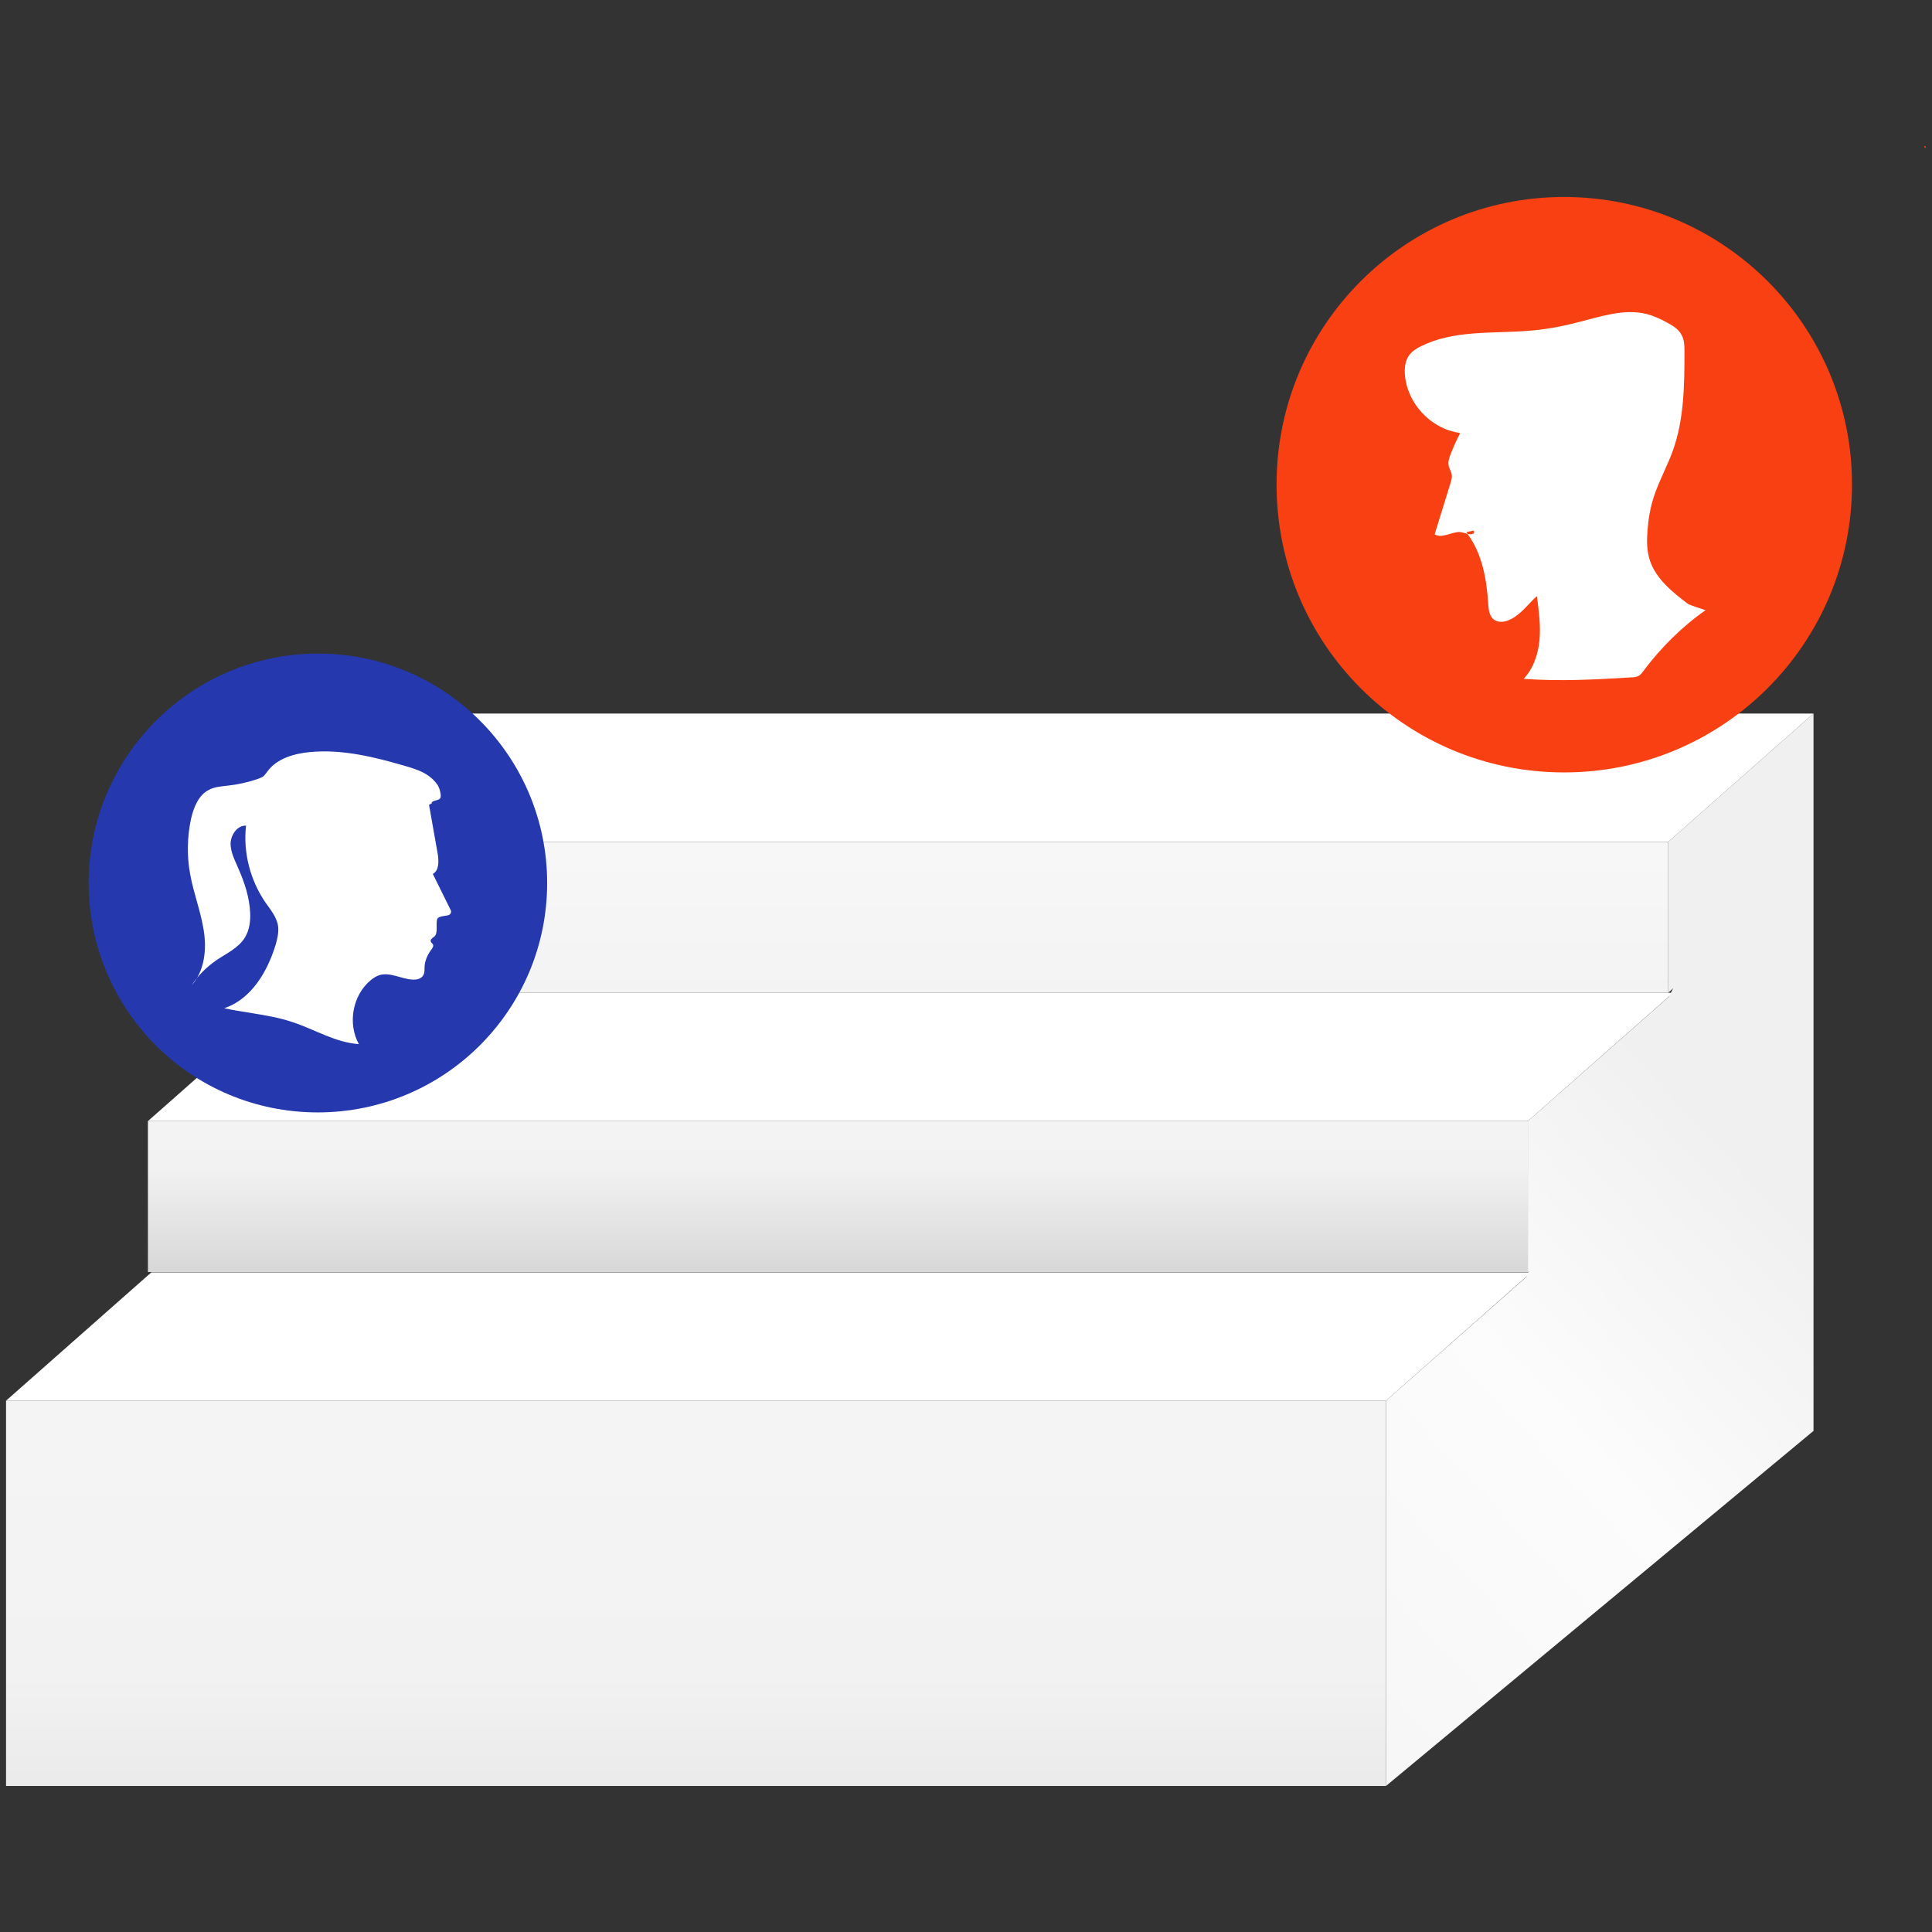
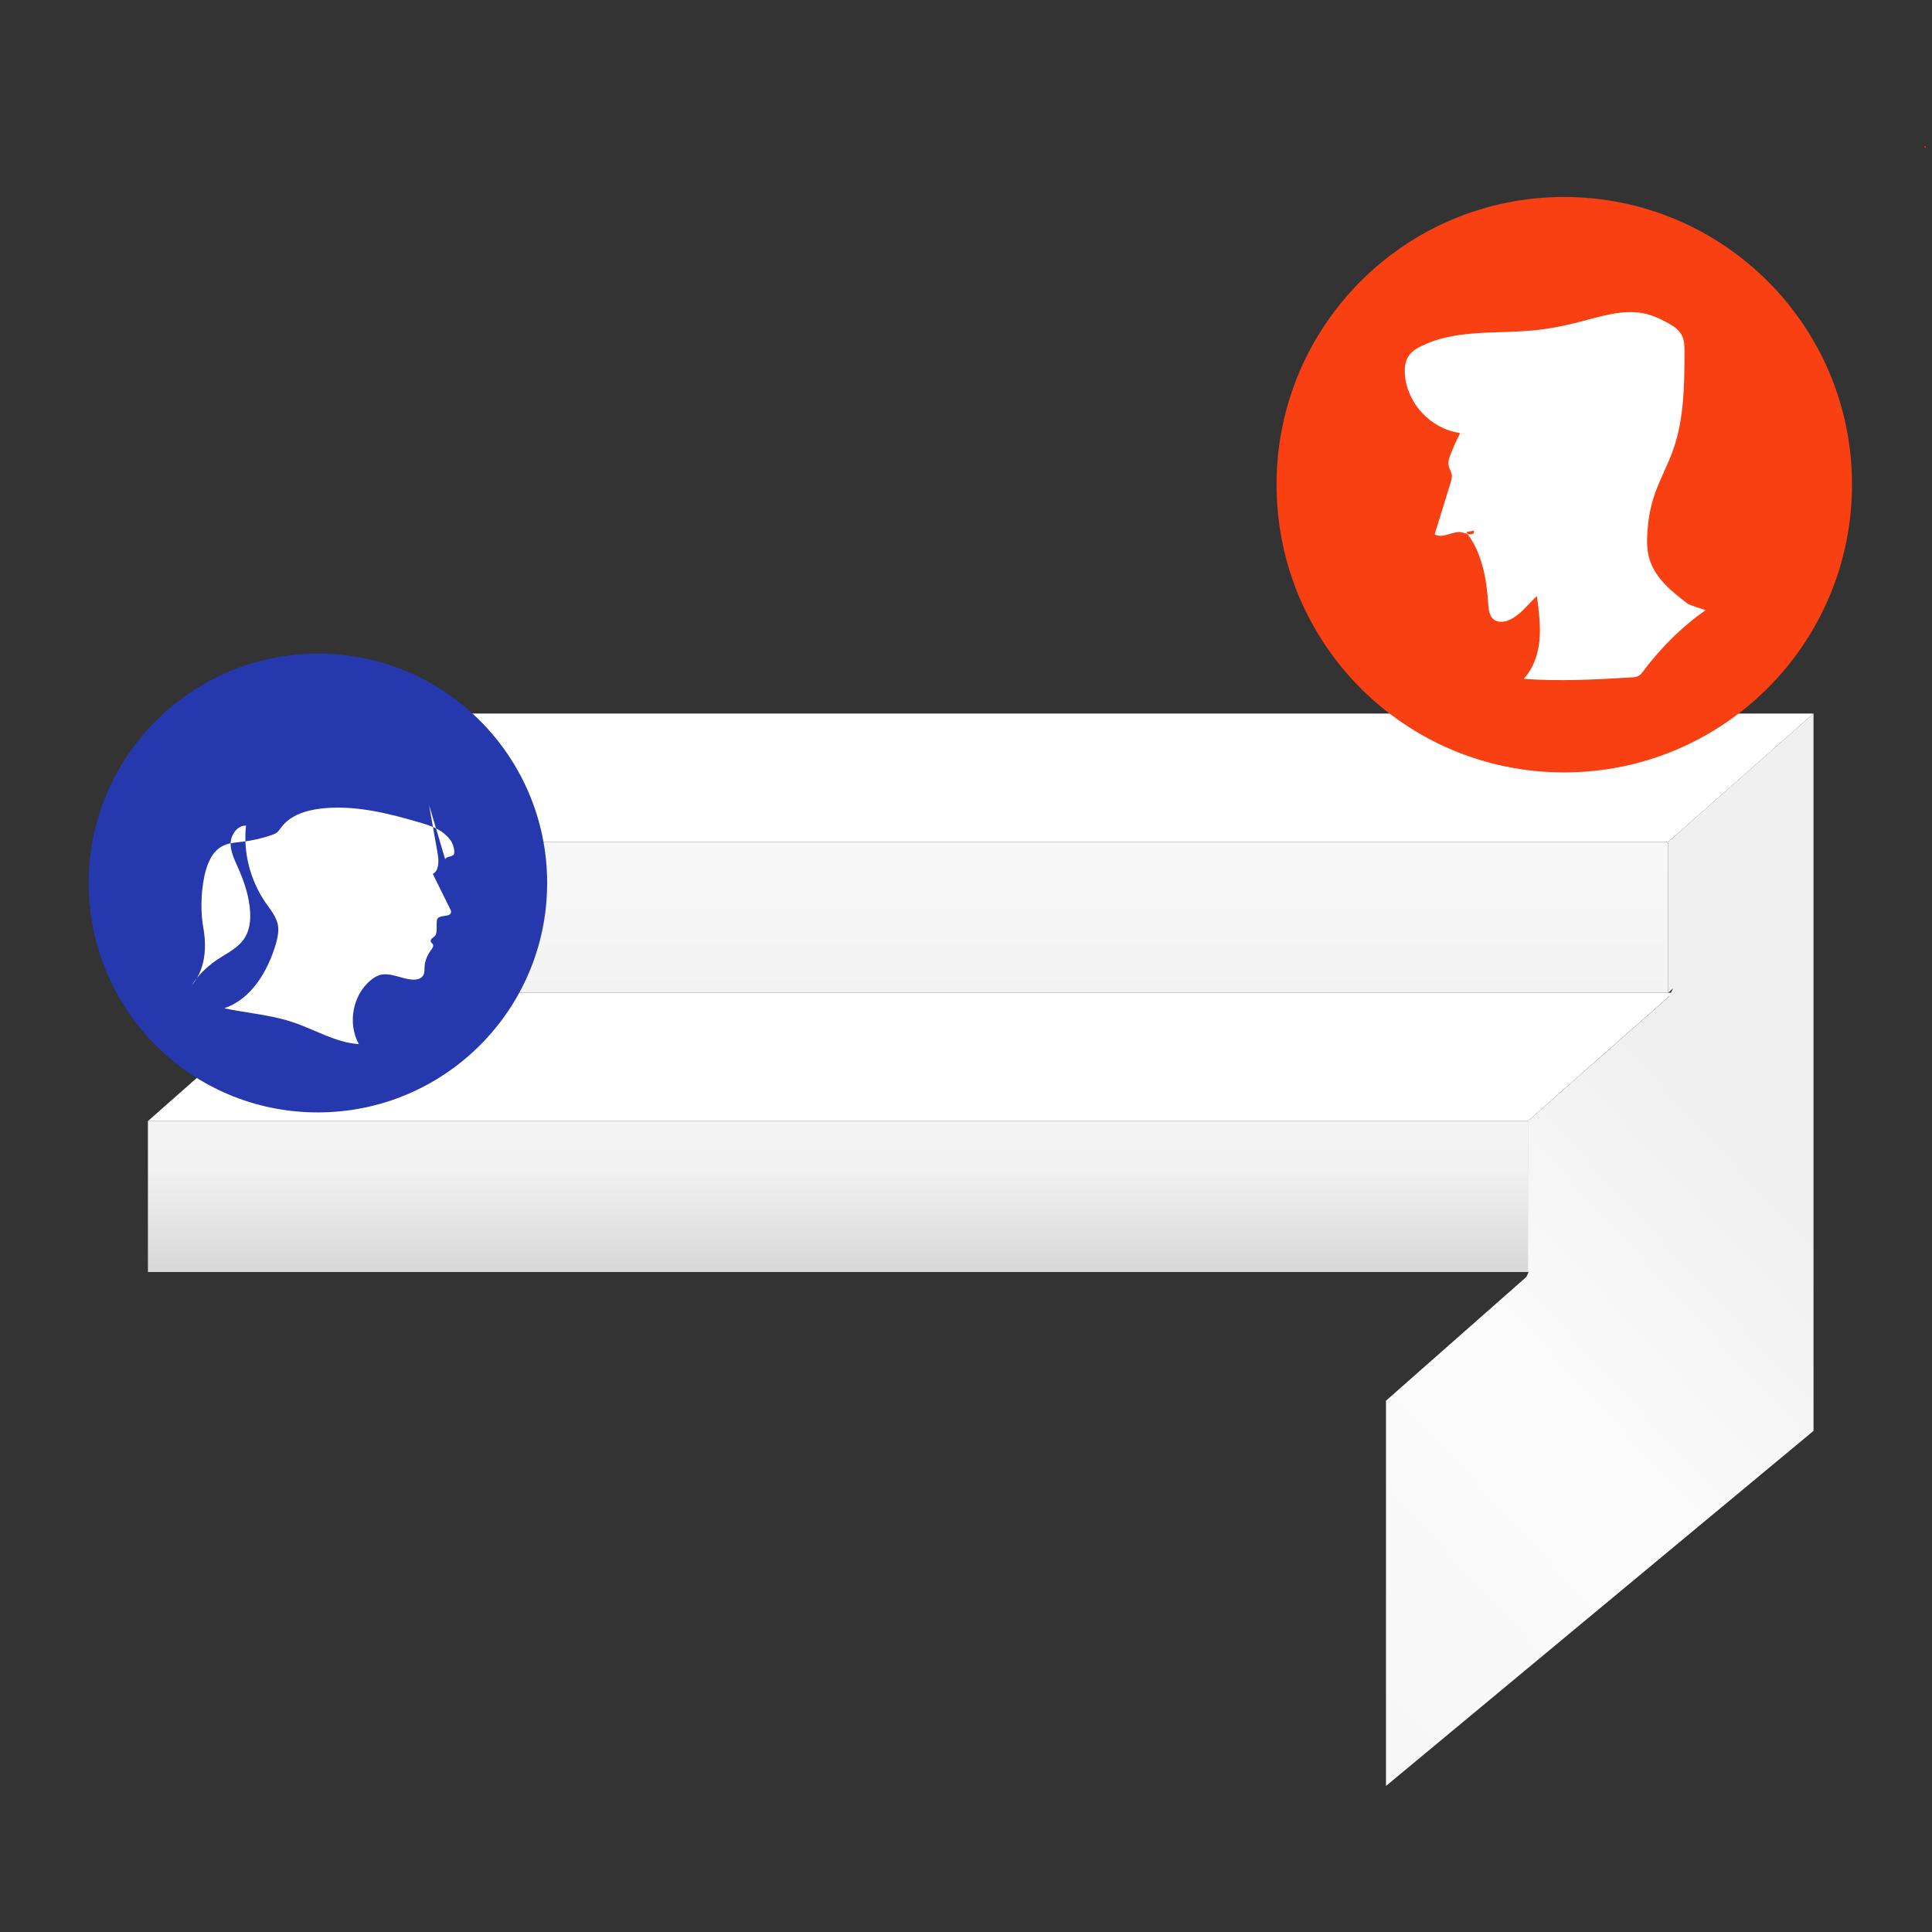
<svg xmlns="http://www.w3.org/2000/svg" viewBox="0 0 512 512">
  <rect x="0" y="0" width="512" height="512" fill="#333333" stroke="none" />
  <linearGradient id="a" gradientUnits="userSpaceOnUse" x1="184.479" y1="284.424" x2="184.479" y2="590.457">
    <stop offset="0" stop-color="#f7f7f7" />
    <stop offset=".522" stop-color="#f2f2f2" />
    <stop offset="1" stop-color="#ccc" />
  </linearGradient>
-   <path fill="url(#a)" d="M1.6 371.2h365.7v102.1H1.6z" />
-   <path fill="#FFF" d="M405.8 337.2l-38.5 34H1.6l38.5-34z" />
  <linearGradient id="b" gradientUnits="userSpaceOnUse" x1="222.073" y1="265.764" x2="222.073" y2="349.072">
    <stop offset="0" stop-color="#f7f7f7" />
    <stop offset=".522" stop-color="#f2f2f2" />
    <stop offset="1" stop-color="#ccc" />
  </linearGradient>
  <path fill="url(#b)" d="M39.2 297.1h365.7v40H39.2z" />
  <path fill="#FFF" d="M443.4 263.1l-38.5 34H39.2l38.5-34z" />
  <linearGradient id="c" gradientUnits="userSpaceOnUse" x1="259.228" y1="226.093" x2="259.228" y2="317.335">
    <stop offset="0" stop-color="#f7f7f7" />
    <stop offset=".522" stop-color="#f2f2f2" />
    <stop offset="1" stop-color="#ccc" />
  </linearGradient>
  <path fill="url(#c)" d="M76.4 223.1h365.7v40H76.4z" />
  <linearGradient id="d" gradientUnits="userSpaceOnUse" x1="331.039" y1="421.724" x2="459.156" y2="303.156">
    <stop offset="0" stop-color="#f7f7f7" />
    <stop offset=".522" stop-color="#fcfcfc" />
    <stop offset="1" stop-color="#f0f0f0" />
  </linearGradient>
  <path fill="url(#d)" d="M480.6 189.1v190.1l-113.3 94.1V371.2l37.2-32.8.7-1.5-.3.3v-40.1l37.4-33 1.1-2.2-1.3 1.2v-40z" />
  <path fill="#FFF" d="M480.6 189.1l-38.5 34H76.4l38.5-34z" />
  <g>
    <path fill="#2538AE" d="M145 234c0 33.6-27.2 60.8-60.8 60.8S23.5 267.6 23.5 234c0-33.5 27.2-60.8 60.8-60.8S145 200.5 145 234z" />
  </g>
  <g>
    <path fill="#F84012" d="M490.8 128.4c0 42.1-34.1 76.3-76.3 76.3s-76.2-34.1-76.2-76.3c0-42.1 34.1-76.2 76.2-76.2s76.3 34.1 76.3 76.2z" />
  </g>
  <g>
    <path fill="#FFF" d="M452 161.7c-6.3 4.4-11.8 9.9-16.4 16-.4.6-.9 1.2-1.5 1.5-.5.2-1.1.3-1.6.3-9.6.6-19.2 1.1-28.7.4 2.6-2.8 3.9-6.7 4.2-10.5.3-3.8-.2-7.6-.7-11.4 0-.1.1-.1.1-.1h-.1v.1c-.3.2-.5.5-.8.7-2.1 2.1-4 4.6-6.8 5.7-1.2.5-2.7.6-3.8-.2-1.2-.9-1.4-2.6-1.5-4.1-.4-6.5-1.6-13.4-5.5-18.6.6.1 1.2.2 1.7-.2v-.7l-2 .4c.1.2.3.3.4.5-.9-.2-1.9-.6-2.6-.5-2.1.2-4.4 1.7-6.2.6 1.4-4.5 2.8-9 4.2-13.6.2-.7.5-1.5.3-2.3-.1-.8-.7-1.5-.8-2.4-.2-1 .2-2.1.6-3.1.7-1.8 1.5-3.6 2.4-5.3l-.2-.2c-7.6-1.1-13.9-7.9-14.4-15.6-.1-1.7.1-3.5 1.1-4.9.8-1.1 2-1.9 3.3-2.5 8.5-4.2 18.5-3.3 27.9-4 4.5-.3 8.9-1.1 13.2-2.2 6.1-1.5 12.4-3.8 18.5-2.3 2 .5 3.9 1.4 5.7 2.4 1.5.8 3 1.8 3.7 3.3.7 1.3.7 2.9.7 4.4 0 8.7-.1 17.7-3 25.9-1.5 4.3-3.8 8.3-5.2 12.7-.9 2.9-1.4 5.8-1.6 8.8-.2 2.6-.2 5.2.6 7.7 1.6 5 6 8.5 10.2 11.7 1.5.6 3 1.1 4.6 1.6z" />
  </g>
  <g>
-     <path fill="#F84012" d="M509.9 38.8c.5-.5.7 1.1 0 0z" />
-   </g>
+     </g>
  <g>
    <path fill="#F84012" d="M509.9 38.8c.5-.5.7 1.1 0 0z" />
  </g>
  <g>
-     <path fill="#FFF" d="M113.7 213.3c.8 4.3 1.5 8.7 2.3 13 .3 1.9.4 4.4-1.3 5.3l4.7 9.5c.3.5.1 1.2-.5 1.4-.8.3-2.6.2-3 1-.5 1.3.3 3.8-.8 4.7-.5.4-1.2.8-.9 1.4.1.3.4.4.5.6.3.5-.1 1.1-.5 1.6-1 1.4-1.7 3-1.7 4.8 0 .6 0 1.3-.3 1.8-.5 1-1.8 1.3-3 1.2-2.9-.2-5.8-2-8.6-1.2-.9.3-1.7.8-2.4 1.4-4.8 4-6.1 11.5-3.1 16.9-6.2-.4-11.7-3.9-17.5-5.8-3.5-1.2-7.1-1.8-10.8-2.4-2.5-.4-5-.8-7.4-1.3 7.2-2.4 11.5-9.7 13.7-17 .4-1.5.8-3.1.6-4.7-.3-2.4-2-4.4-3.4-6.4-4-5.9-5.9-13.2-5.1-20.3-2.3-.1-4 2.4-4.1 4.7 0 2.3 1.1 4.4 2 6.5 1.7 3.8 3 7.8 3.2 11.9.1 2.2-.2 4.5-1.3 6.4-1.7 2.9-4.9 4.3-7.7 6.2-2.6 1.8-4.8 4-6.5 6.6 3.4-3.8 4-9.4 3.2-14.5s-2.7-9.9-3.6-14.9c-.9-4.8-.8-9.8.2-14.6.7-3.1 2-6.4 4.8-7.8 1.5-.8 3.3-.9 5-1.1 2.7-.3 5.4-.9 8-1.8.4-.2.9-.3 1.3-.6.5-.4.8-.9 1.2-1.4 2.5-3.4 7-4.7 11.3-5.1 8.5-.8 17 1.3 25.2 3.7 3.1.9 6.3 1.9 8.4 4.8.6.8.9 1.9 1 2.9 0 .3 0 .5-.1.8-.5.8-2.3.5-2.3 1.4" />
+     <path fill="#FFF" d="M113.7 213.3c.8 4.3 1.5 8.7 2.3 13 .3 1.9.4 4.4-1.3 5.3l4.7 9.5c.3.5.1 1.2-.5 1.4-.8.3-2.6.2-3 1-.5 1.3.3 3.8-.8 4.7-.5.4-1.2.8-.9 1.4.1.3.4.4.5.6.3.5-.1 1.1-.5 1.6-1 1.4-1.7 3-1.7 4.8 0 .6 0 1.3-.3 1.8-.5 1-1.8 1.3-3 1.2-2.9-.2-5.8-2-8.6-1.2-.9.3-1.7.8-2.4 1.4-4.8 4-6.1 11.5-3.1 16.9-6.2-.4-11.7-3.9-17.5-5.8-3.5-1.2-7.1-1.8-10.8-2.4-2.5-.4-5-.8-7.4-1.3 7.2-2.4 11.5-9.7 13.7-17 .4-1.5.8-3.1.6-4.7-.3-2.4-2-4.4-3.4-6.4-4-5.9-5.9-13.2-5.1-20.3-2.3-.1-4 2.4-4.1 4.7 0 2.3 1.1 4.4 2 6.5 1.7 3.8 3 7.8 3.2 11.9.1 2.2-.2 4.5-1.3 6.4-1.7 2.9-4.9 4.3-7.7 6.2-2.6 1.8-4.8 4-6.5 6.6 3.4-3.8 4-9.4 3.2-14.5c-.9-4.8-.8-9.8.2-14.6.7-3.1 2-6.4 4.8-7.8 1.5-.8 3.3-.9 5-1.1 2.7-.3 5.4-.9 8-1.8.4-.2.9-.3 1.3-.6.5-.4.8-.9 1.2-1.4 2.5-3.4 7-4.7 11.3-5.1 8.5-.8 17 1.3 25.2 3.7 3.1.9 6.3 1.9 8.4 4.8.6.8.9 1.9 1 2.9 0 .3 0 .5-.1.8-.5.8-2.3.5-2.3 1.4" />
  </g>
</svg>